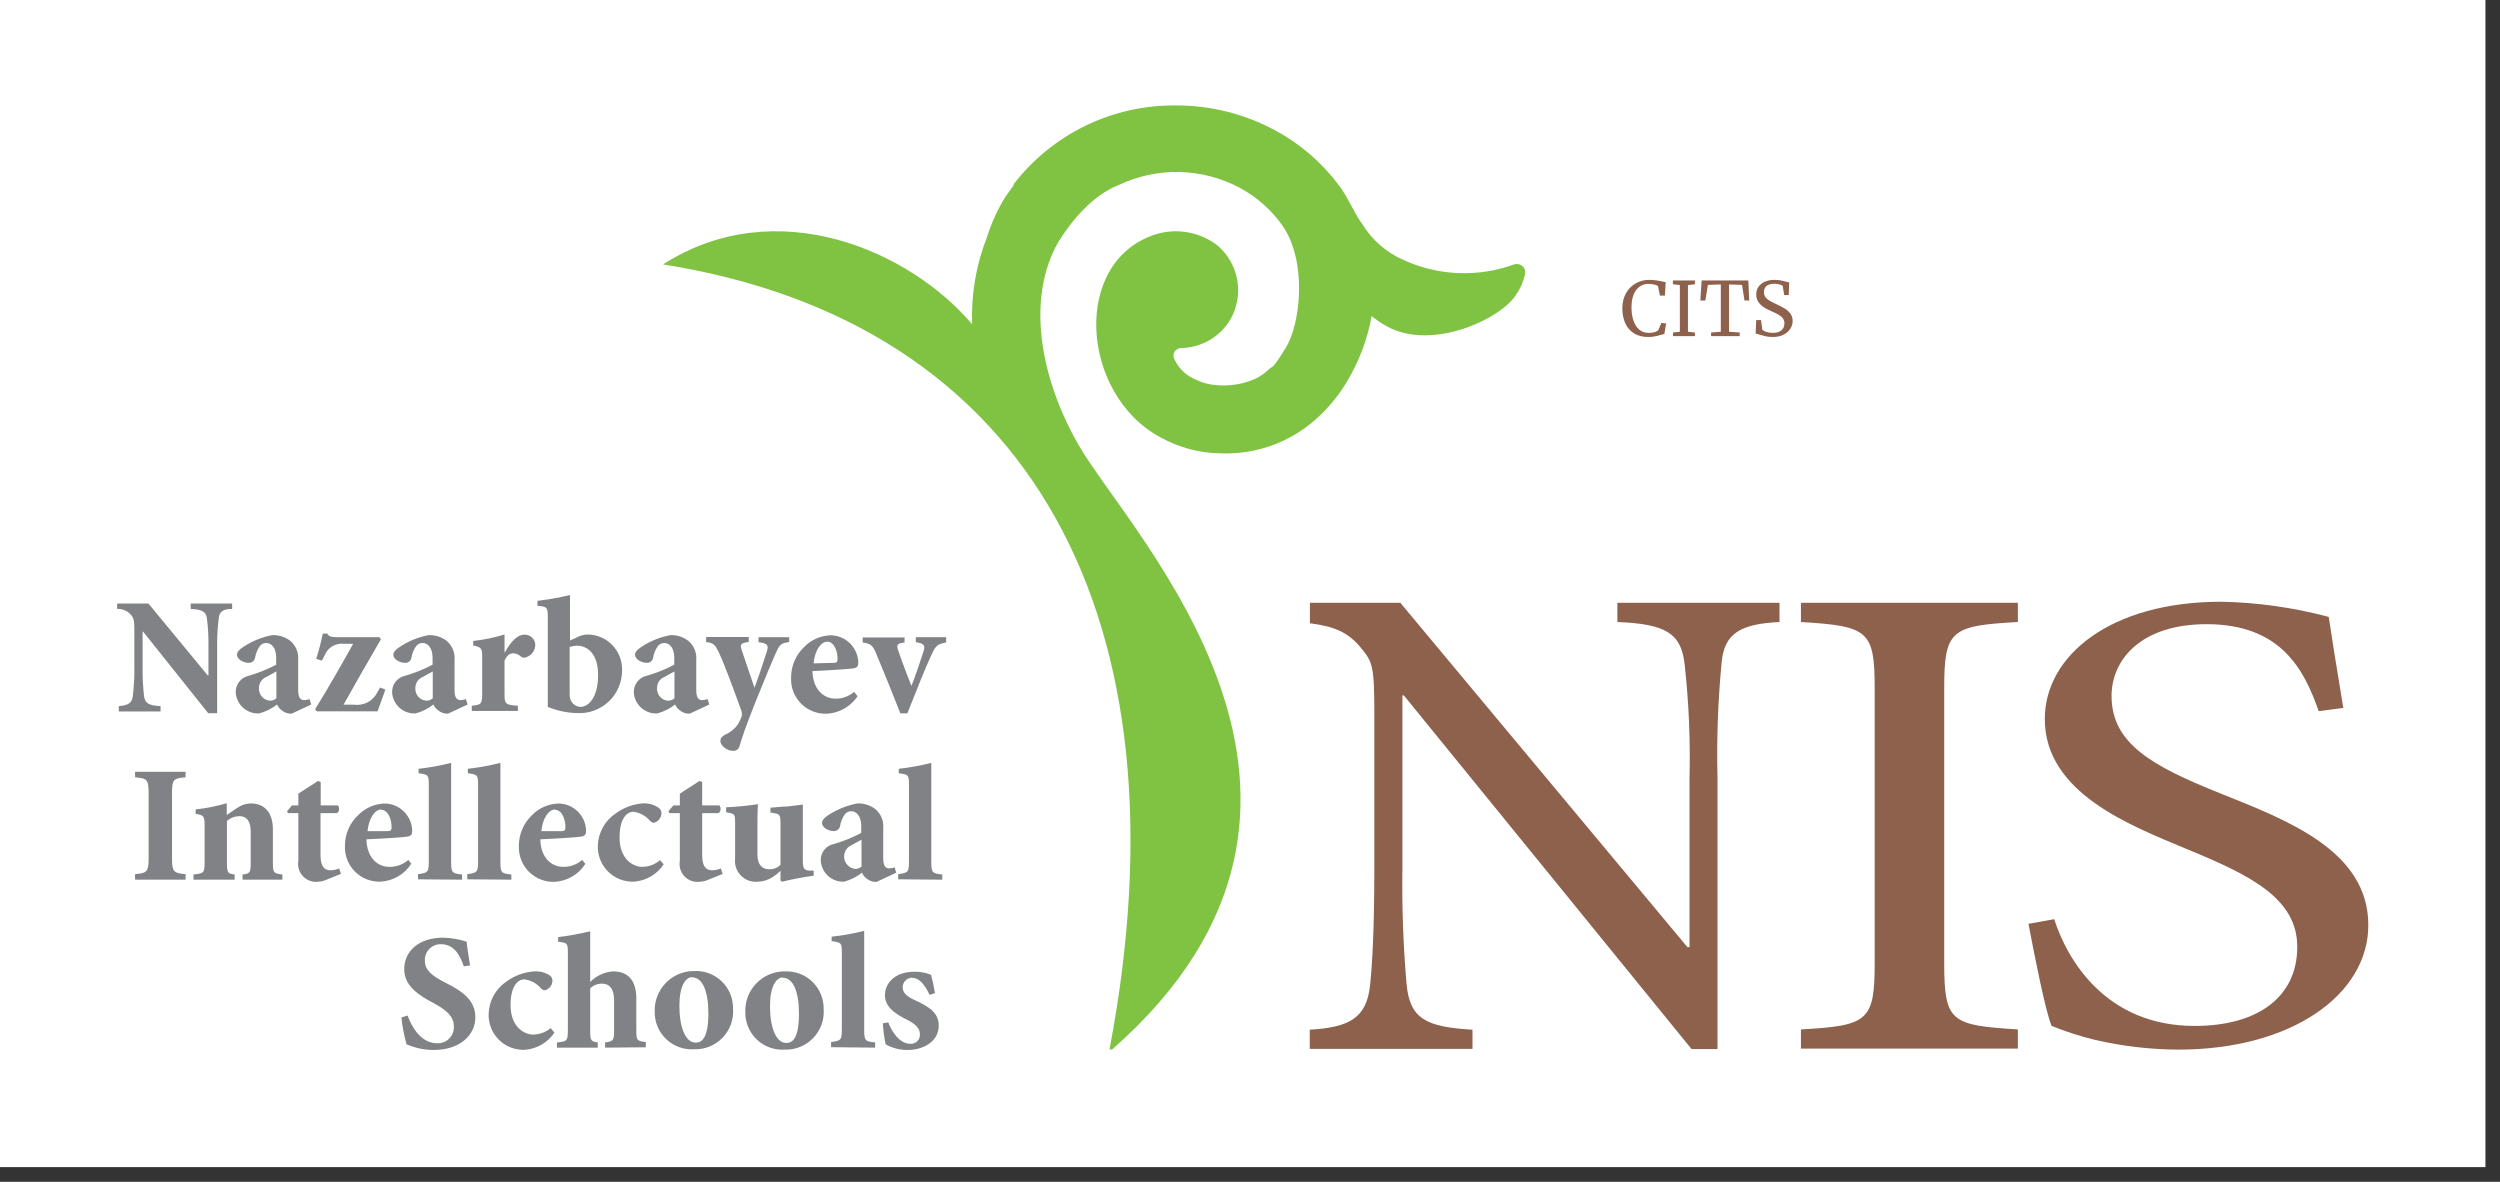
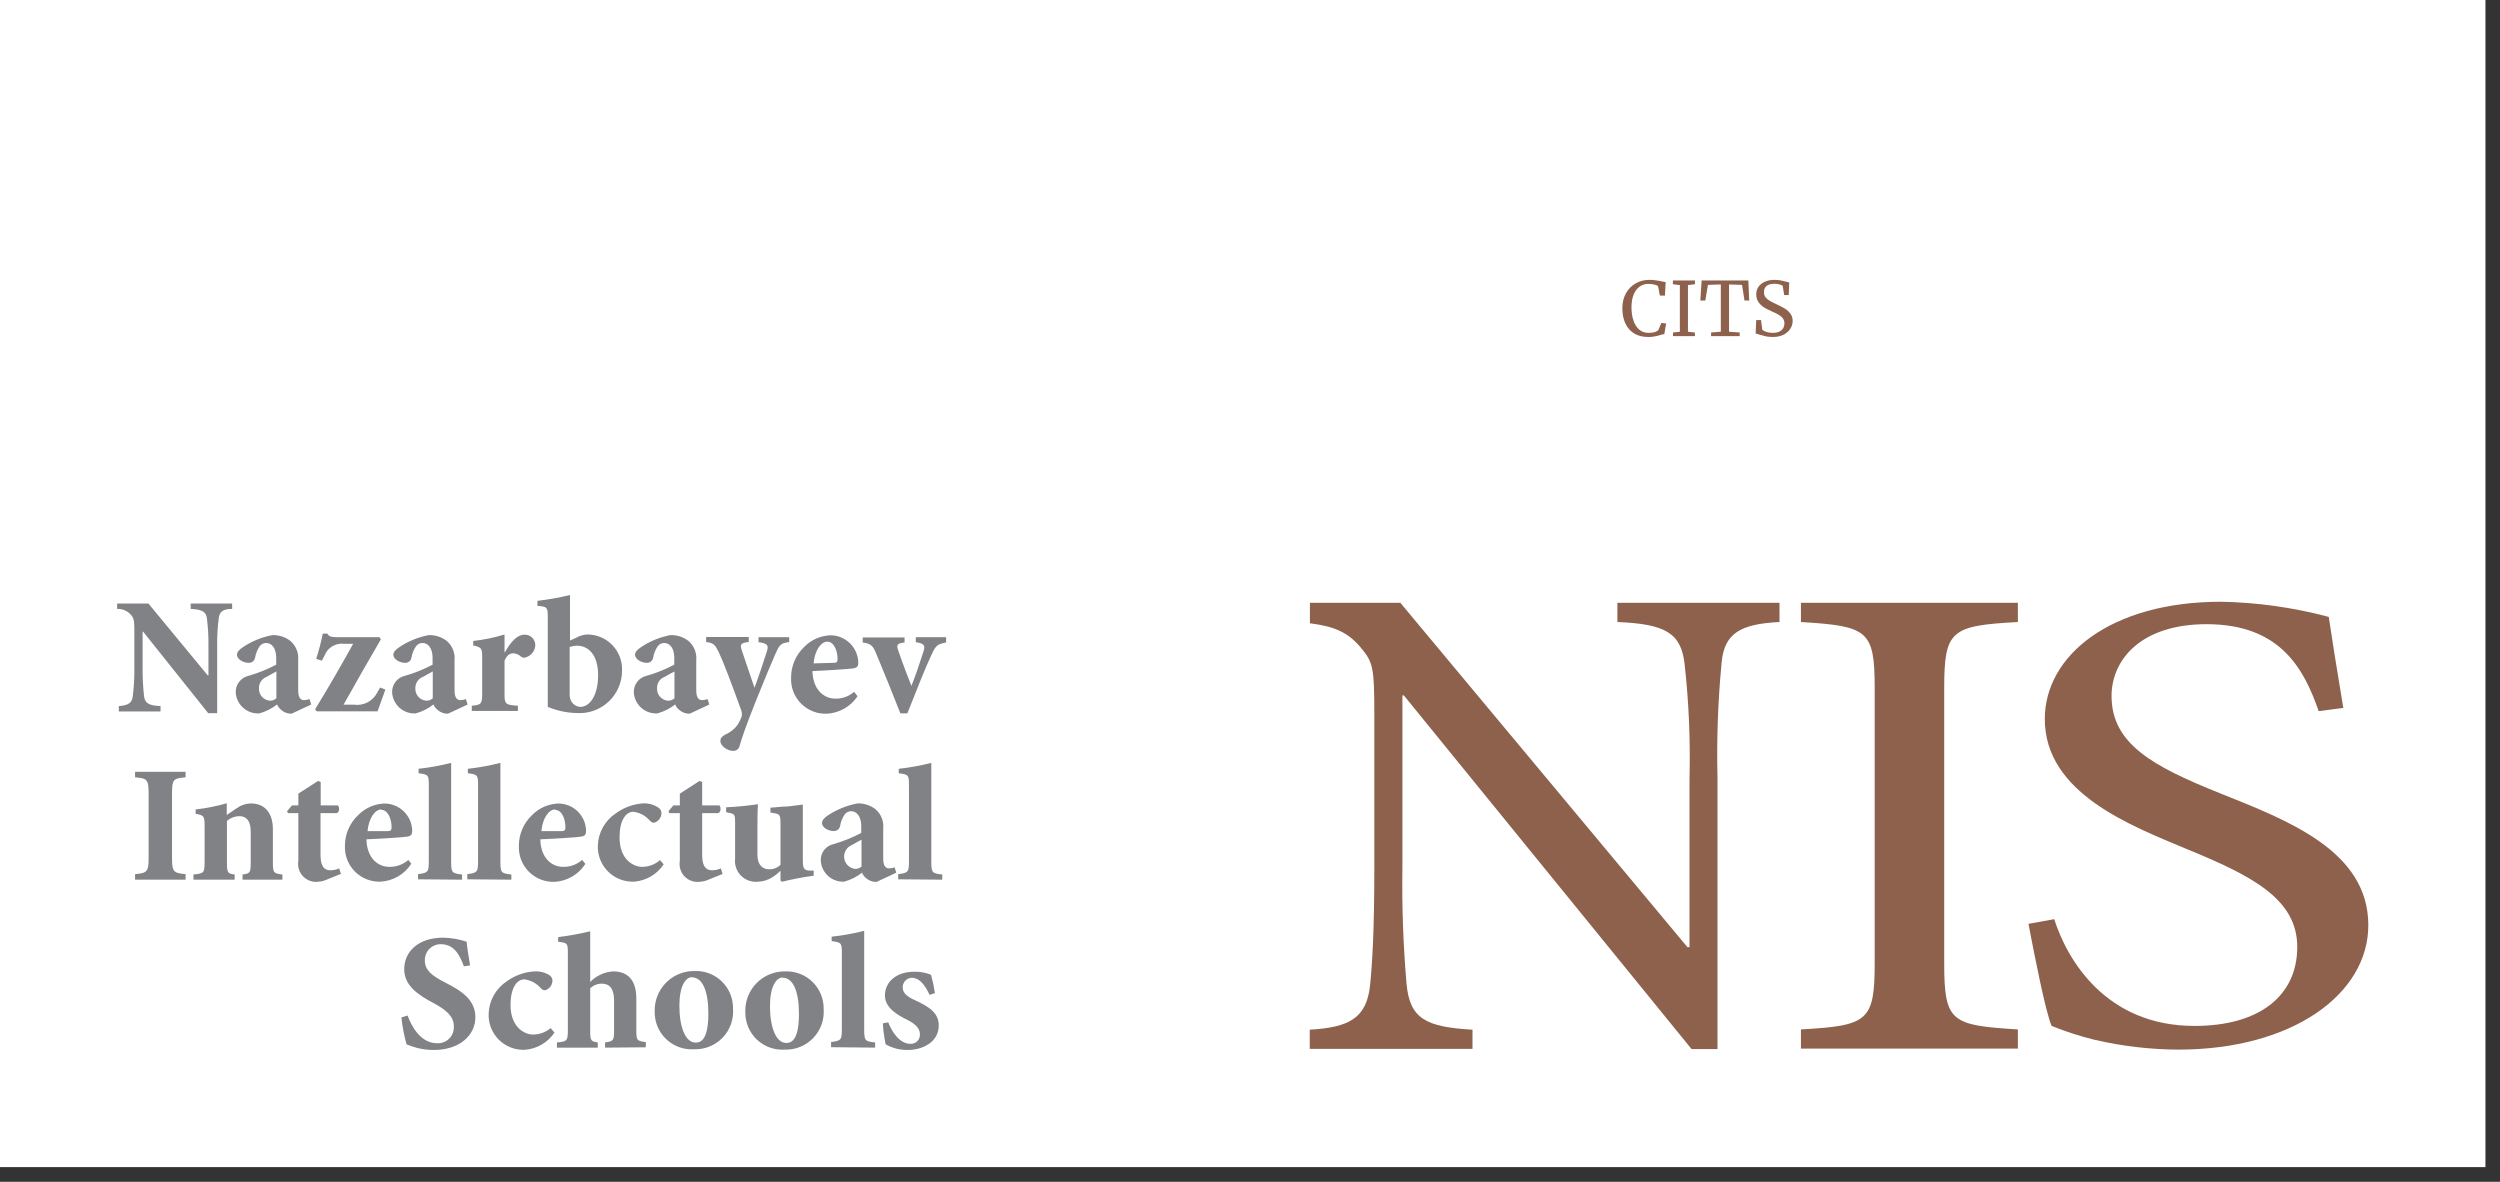
<svg xmlns="http://www.w3.org/2000/svg" width="165" height="78" viewBox="0 0 165 78" fill="none">
  <rect x="0" y="0" width="165" height="78" fill="#333333" stroke="none" />
  <path d="M0 0H164.039V77.029H0V0Z" fill="white" />
  <path d="M31.024 63.703C30.918 63.045 30.835 62.572 30.799 62.151C30.302 61.989 29.783 61.899 29.26 61.885C27.596 61.885 26.678 62.815 26.678 63.969C26.678 65.029 27.555 65.651 28.644 66.219C29.491 66.675 29.953 67.107 29.953 67.735C29.962 67.884 29.94 68.033 29.887 68.173C29.835 68.313 29.753 68.439 29.648 68.545C29.543 68.651 29.416 68.733 29.277 68.787C29.138 68.84 28.988 68.863 28.84 68.854C27.75 68.854 27.146 67.706 26.903 67.025L26.495 67.149C26.555 67.75 26.668 68.344 26.832 68.925C27.065 69.024 27.304 69.105 27.549 69.168C27.903 69.255 28.267 69.299 28.632 69.298C30.314 69.298 31.374 68.345 31.374 67.137C31.374 66.042 30.557 65.432 29.396 64.857C28.466 64.378 28.04 64.022 28.04 63.389C28.036 63.248 28.061 63.109 28.112 62.978C28.163 62.847 28.24 62.728 28.339 62.628C28.437 62.528 28.555 62.449 28.685 62.396C28.814 62.342 28.954 62.315 29.094 62.317C30.012 62.317 30.361 63.093 30.616 63.78L31.024 63.715V63.703ZM36.354 67.848C36.022 68.127 35.603 68.28 35.169 68.28C34.66 68.28 33.695 67.836 33.695 66.326C33.695 65.23 34.092 64.638 34.613 64.638C35.037 64.693 35.426 64.904 35.702 65.23C35.768 65.304 35.859 65.35 35.957 65.361C36.099 65.325 36.225 65.244 36.316 65.129C36.407 65.015 36.458 64.873 36.46 64.727C36.46 64.597 36.425 64.472 36.235 64.342C35.94 64.169 35.6 64.088 35.258 64.111C34.6 64.156 33.968 64.386 33.434 64.774C33.08 65.011 32.788 65.329 32.581 65.702C32.376 66.075 32.262 66.492 32.25 66.918C32.239 67.234 32.294 67.55 32.411 67.844C32.528 68.138 32.705 68.405 32.93 68.628C33.156 68.85 33.425 69.024 33.72 69.137C34.016 69.251 34.332 69.301 34.648 69.287C35.038 69.256 35.415 69.138 35.753 68.942C36.09 68.745 36.379 68.474 36.596 68.15L36.365 67.883L36.354 67.848ZM42.624 69.121V68.777C42.032 68.7 41.997 68.677 41.997 67.978V65.888C41.997 64.745 41.482 64.111 40.463 64.111C39.891 64.151 39.353 64.399 38.953 64.81V61.464C38.257 61.634 37.551 61.763 36.839 61.849V62.157C37.431 62.228 37.479 62.234 37.479 62.88V68.001C37.479 68.7 37.408 68.748 36.756 68.801V69.144H39.451V68.801C39.012 68.736 38.953 68.688 38.953 68.037V65.23C39.057 65.129 39.18 65.049 39.316 64.996C39.451 64.944 39.596 64.918 39.741 64.922C40.173 64.922 40.528 65.195 40.528 66.006V68.037C40.528 68.671 40.475 68.724 39.936 68.801V69.144L42.624 69.121ZM45.858 64.088C45.504 64.08 45.152 64.145 44.825 64.278C44.497 64.412 44.2 64.611 43.952 64.863C43.704 65.115 43.511 65.416 43.383 65.746C43.255 66.076 43.197 66.428 43.211 66.782C43.206 67.118 43.271 67.452 43.401 67.762C43.531 68.072 43.724 68.351 43.968 68.583C44.211 68.815 44.5 68.994 44.816 69.109C45.132 69.224 45.469 69.272 45.804 69.251C46.155 69.264 46.505 69.202 46.83 69.07C47.155 68.939 47.449 68.74 47.693 68.486C47.936 68.233 48.123 67.931 48.241 67.601C48.359 67.27 48.407 66.919 48.38 66.569C48.386 66.238 48.324 65.909 48.199 65.603C48.074 65.296 47.887 65.019 47.651 64.786C47.416 64.554 47.135 64.373 46.826 64.252C46.518 64.132 46.188 64.076 45.858 64.088ZM45.686 64.508C46.361 64.508 46.752 65.408 46.752 66.876C46.752 68.505 46.325 68.813 45.917 68.813C45.224 68.813 44.839 67.765 44.839 66.373C44.839 65.1 45.236 64.49 45.686 64.49V64.508ZM51.838 64.111C51.484 64.104 51.133 64.169 50.805 64.302C50.477 64.435 50.181 64.634 49.933 64.887C49.685 65.139 49.491 65.439 49.364 65.769C49.236 66.099 49.177 66.452 49.191 66.805C49.186 67.142 49.251 67.475 49.382 67.785C49.512 68.095 49.705 68.375 49.948 68.607C50.192 68.839 50.481 69.018 50.797 69.133C51.113 69.248 51.449 69.296 51.785 69.275C52.136 69.287 52.485 69.226 52.81 69.094C53.136 68.962 53.43 68.763 53.673 68.51C53.916 68.257 54.103 67.955 54.222 67.625C54.34 67.294 54.387 66.942 54.361 66.592C54.366 66.261 54.305 65.933 54.179 65.626C54.054 65.32 53.868 65.042 53.632 64.81C53.396 64.578 53.115 64.396 52.807 64.276C52.498 64.156 52.169 64.1 51.838 64.111ZM51.666 64.532C52.341 64.532 52.732 65.432 52.732 66.9C52.732 68.529 52.306 68.836 51.897 68.836C51.204 68.836 50.819 67.788 50.819 66.397C50.819 65.124 51.222 64.514 51.666 64.514V64.532ZM57.759 69.144V68.801C57.096 68.736 57.037 68.688 57.037 67.948V61.435C56.331 61.615 55.612 61.744 54.888 61.82V62.116C55.539 62.199 55.562 62.24 55.562 62.903V67.919C55.562 68.629 55.515 68.694 54.852 68.771V69.115L57.759 69.144ZM61.703 65.52C61.642 65.121 61.557 64.725 61.448 64.336C61.099 64.194 60.724 64.125 60.347 64.135C59.092 64.135 58.405 64.857 58.405 65.698C58.405 66.539 59.275 67.007 59.867 67.303C60.459 67.599 60.714 67.895 60.714 68.262C60.719 68.346 60.706 68.431 60.676 68.51C60.646 68.589 60.6 68.66 60.54 68.72C60.48 68.779 60.408 68.825 60.329 68.855C60.249 68.884 60.165 68.896 60.081 68.89C59.405 68.89 58.896 68.173 58.624 67.475L58.269 67.54C58.293 68.006 58.355 68.469 58.452 68.925C58.901 69.18 59.41 69.308 59.926 69.298C60.88 69.298 61.958 68.783 61.958 67.682C61.958 66.829 61.288 66.432 60.4 66.018C59.844 65.775 59.577 65.52 59.577 65.165C59.575 65.004 59.636 64.848 59.746 64.73C59.856 64.612 60.008 64.541 60.169 64.532C60.649 64.532 61.004 64.922 61.354 65.663L61.703 65.544V65.52Z" fill="#808285" />
  <path d="M12.248 58.059V57.692C11.437 57.627 11.354 57.514 11.354 56.638V52.38C11.354 51.457 11.425 51.368 12.248 51.303V50.941H8.915V51.303C9.726 51.368 9.809 51.457 9.809 52.38V56.638C9.809 57.526 9.708 57.627 8.915 57.692V58.059H12.248ZM18.637 58.059V57.716C18.075 57.645 18.01 57.627 18.01 56.928V54.719C18.01 53.701 17.506 53.026 16.565 53.026C16.232 53.029 15.909 53.137 15.641 53.334C15.404 53.476 15.209 53.636 14.966 53.79V53.014C14.295 53.21 13.607 53.347 12.912 53.423V53.713C13.456 53.807 13.504 53.855 13.504 54.518V56.916C13.504 57.627 13.444 57.645 12.769 57.716V58.059H15.487V57.716C15.037 57.656 14.978 57.615 14.978 56.946V54.186C15.205 53.984 15.497 53.871 15.801 53.867C16.221 53.867 16.547 54.121 16.547 54.885V56.916C16.547 57.627 16.488 57.656 16.008 57.716V58.059H18.637ZM22.504 57.68L22.386 57.313C22.2 57.399 21.998 57.441 21.794 57.437C21.491 57.437 21.154 57.283 21.154 56.448V53.665H22.232C22.409 53.6 22.421 53.281 22.303 53.156H21.166V51.617L20.994 51.54L19.691 52.38V53.156H19.271L18.945 53.541L19.005 53.665H19.691V56.816C19.659 57.002 19.671 57.193 19.727 57.373C19.784 57.553 19.882 57.718 20.015 57.852C20.148 57.987 20.311 58.087 20.49 58.146C20.67 58.205 20.861 58.219 21.047 58.189C21.217 58.178 21.384 58.136 21.539 58.065L22.492 57.68H22.504ZM26.945 56.762C26.598 57.06 26.153 57.221 25.696 57.212C24.902 57.212 24.209 56.585 24.186 55.394C25.287 55.353 26.714 55.252 26.88 55.217C27.158 55.175 27.206 55.051 27.206 54.808C27.19 54.33 26.988 53.876 26.643 53.544C26.298 53.212 25.837 53.028 25.358 53.032C24.704 53.061 24.086 53.338 23.629 53.807C23.355 54.066 23.138 54.379 22.989 54.725C22.84 55.071 22.764 55.444 22.765 55.821C22.751 56.135 22.803 56.449 22.918 56.743C23.032 57.036 23.206 57.303 23.428 57.525C23.651 57.748 23.918 57.922 24.211 58.036C24.505 58.151 24.819 58.203 25.133 58.189C25.538 58.164 25.932 58.044 26.282 57.838C26.632 57.633 26.928 57.347 27.146 57.005L26.933 56.733L26.945 56.762ZM25.169 53.452C25.601 53.452 25.844 54.044 25.844 54.601C25.844 54.796 25.785 54.855 25.577 54.855H24.257C24.334 54.015 24.742 53.423 25.169 53.423V53.452ZM30.498 58.059V57.716C29.835 57.645 29.775 57.603 29.775 56.863V50.349C29.069 50.529 28.351 50.66 27.626 50.74V51.036C28.277 51.113 28.301 51.161 28.301 51.824V56.839C28.301 57.544 28.254 57.615 27.59 57.692V58.035L30.498 58.059ZM33.749 58.059V57.716C33.086 57.645 33.026 57.603 33.026 56.863V50.349C32.32 50.529 31.601 50.66 30.877 50.74V51.036C31.528 51.113 31.552 51.161 31.552 51.824V56.839C31.552 57.544 31.504 57.615 30.841 57.692V58.035L33.749 58.059ZM38.415 56.762C38.07 57.061 37.627 57.221 37.171 57.212C36.372 57.212 35.685 56.585 35.661 55.394C36.763 55.353 38.184 55.252 38.355 55.217C38.634 55.175 38.681 55.051 38.681 54.808C38.666 54.33 38.464 53.876 38.119 53.544C37.774 53.212 37.312 53.028 36.834 53.032C36.179 53.059 35.56 53.337 35.105 53.807C34.831 54.069 34.614 54.383 34.466 54.731C34.318 55.08 34.243 55.454 34.246 55.833C34.233 56.147 34.285 56.461 34.399 56.755C34.513 57.048 34.687 57.315 34.91 57.537C35.133 57.76 35.399 57.934 35.693 58.048C35.986 58.162 36.3 58.215 36.615 58.201C37.021 58.177 37.416 58.057 37.766 57.852C38.117 57.646 38.415 57.36 38.634 57.017L38.415 56.744V56.762ZM36.638 53.452C37.077 53.452 37.319 54.044 37.319 54.601C37.319 54.796 37.254 54.855 37.053 54.855H35.732C35.803 54.015 36.218 53.423 36.638 53.423V53.452ZM43.548 56.78C43.218 57.062 42.798 57.215 42.364 57.212C41.855 57.212 40.89 56.774 40.89 55.264C40.89 54.163 41.286 53.577 41.808 53.577C42.231 53.632 42.62 53.843 42.897 54.169C42.961 54.245 43.052 54.294 43.152 54.305C43.294 54.27 43.42 54.188 43.511 54.074C43.602 53.959 43.653 53.818 43.655 53.671C43.655 53.535 43.62 53.417 43.43 53.286C43.145 53.101 42.81 53.008 42.471 53.02C41.81 53.061 41.175 53.291 40.641 53.683C40.286 53.918 39.994 54.235 39.788 54.607C39.581 54.979 39.468 55.395 39.457 55.821C39.447 56.137 39.502 56.452 39.619 56.746C39.737 57.04 39.913 57.306 40.139 57.529C40.364 57.751 40.633 57.925 40.928 58.038C41.223 58.152 41.539 58.203 41.855 58.189C42.245 58.159 42.623 58.041 42.961 57.843C43.298 57.645 43.587 57.372 43.803 57.046L43.572 56.78H43.548ZM47.693 57.68L47.575 57.313C47.39 57.399 47.187 57.441 46.983 57.437C46.681 57.437 46.343 57.283 46.343 56.448V53.665H47.403C47.587 53.6 47.599 53.281 47.48 53.156H46.343V51.617L46.172 51.54L44.869 52.38V53.156H44.443L44.117 53.541L44.182 53.665H44.869V56.816C44.835 57.003 44.848 57.196 44.905 57.378C44.962 57.56 45.062 57.726 45.197 57.861C45.332 57.996 45.498 58.096 45.68 58.153C45.862 58.21 46.055 58.223 46.243 58.189C46.414 58.178 46.583 58.136 46.74 58.065L47.693 57.68ZM53.704 57.461H53.413C53.046 57.425 52.987 57.307 52.987 56.75V53.103L51.986 53.227C51.602 53.227 51.187 53.292 50.849 53.304V53.63L51.175 53.683C51.465 53.748 51.513 53.825 51.513 54.323V57.076C51.414 57.176 51.296 57.254 51.165 57.305C51.035 57.356 50.895 57.379 50.755 57.372C50.364 57.372 49.991 57.129 49.991 56.407V54.755C49.991 54.121 49.991 53.571 50.026 53.079C49.736 53.115 49.387 53.168 49.014 53.203C48.641 53.239 48.262 53.269 47.924 53.281V53.606L48.179 53.659C48.469 53.725 48.517 53.784 48.517 54.252V56.679C48.494 56.879 48.516 57.082 48.581 57.272C48.646 57.462 48.752 57.636 48.892 57.781C49.031 57.926 49.201 58.038 49.389 58.109C49.577 58.181 49.778 58.21 49.979 58.195C50.341 58.192 50.694 58.085 50.998 57.887C51.183 57.768 51.356 57.629 51.513 57.473V58.118L51.613 58.195C51.927 58.118 52.265 58.041 52.614 57.976C52.963 57.911 53.325 57.84 53.704 57.798V57.461ZM59.151 57.591L59.045 57.248C58.926 57.288 58.802 57.31 58.678 57.313C58.464 57.313 58.293 57.159 58.293 56.667V54.684C58.317 54.443 58.283 54.201 58.192 53.977C58.101 53.753 57.957 53.554 57.772 53.399C57.432 53.142 57.013 53.01 56.587 53.026C55.897 53.157 55.239 53.423 54.651 53.807C54.385 53.985 54.254 54.145 54.254 54.323C54.254 54.63 54.698 54.85 55.012 54.85C55.117 54.857 55.22 54.824 55.301 54.758C55.382 54.692 55.436 54.598 55.45 54.494C55.493 54.228 55.597 53.975 55.752 53.754C55.801 53.686 55.867 53.631 55.942 53.594C56.017 53.557 56.101 53.539 56.185 53.541C56.534 53.541 56.842 53.879 56.842 54.518V54.974C56.262 55.28 55.653 55.526 55.024 55.708C54.775 55.759 54.551 55.897 54.395 56.098C54.239 56.299 54.159 56.549 54.171 56.804C54.193 57.191 54.367 57.554 54.655 57.814C54.944 58.074 55.323 58.209 55.711 58.189C56.142 58.074 56.545 57.873 56.895 57.597C56.953 57.749 57.054 57.881 57.185 57.976C57.37 58.133 57.606 58.215 57.849 58.207L59.116 57.615L59.151 57.591ZM56.86 57.194C56.741 57.297 56.59 57.352 56.433 57.348C56.253 57.326 56.086 57.245 55.957 57.118C55.828 56.991 55.744 56.825 55.719 56.645C55.694 56.465 55.729 56.283 55.819 56.125C55.908 55.968 56.047 55.844 56.214 55.773L56.86 55.418V57.194ZM62.189 58.059V57.716C61.526 57.645 61.466 57.603 61.466 56.863V50.349C60.76 50.529 60.042 50.66 59.317 50.74V51.036C59.968 51.113 59.992 51.161 59.992 51.824V56.839C59.992 57.544 59.945 57.615 59.281 57.692V58.035L62.189 58.059Z" fill="#808285" />
  <path d="M12.586 39.833V40.188C13.362 40.224 13.587 40.39 13.652 40.781C13.731 41.395 13.767 42.014 13.758 42.634V44.576H13.711L9.797 39.833H7.73V40.188C7.911 40.18 8.092 40.215 8.256 40.29C8.421 40.365 8.565 40.479 8.678 40.621C8.867 40.863 8.867 41.065 8.867 41.805V44.12C8.875 44.736 8.839 45.351 8.761 45.962C8.713 46.382 8.482 46.554 7.843 46.601V46.956H10.596V46.601C9.761 46.572 9.566 46.37 9.507 45.95C9.44 45.342 9.408 44.731 9.412 44.12V41.692H9.448L13.741 47.069H14.333V42.646C14.325 42.022 14.36 41.399 14.439 40.781C14.487 40.384 14.706 40.188 15.322 40.188V39.833H12.586ZM20.538 46.489L20.426 46.139C20.311 46.185 20.188 46.209 20.065 46.21C19.846 46.21 19.68 46.05 19.68 45.565V43.581C19.703 43.341 19.668 43.099 19.577 42.875C19.486 42.651 19.343 42.453 19.159 42.296C18.819 42.037 18.401 41.904 17.974 41.917C17.285 42.048 16.628 42.316 16.044 42.705C15.777 42.883 15.641 43.036 15.641 43.214C15.641 43.528 16.091 43.747 16.405 43.747C16.509 43.754 16.611 43.721 16.692 43.655C16.772 43.589 16.824 43.495 16.837 43.392C16.886 43.127 16.988 42.875 17.139 42.652C17.189 42.582 17.255 42.526 17.331 42.489C17.408 42.452 17.493 42.435 17.578 42.438C17.927 42.438 18.229 42.77 18.229 43.416V43.871C17.651 44.175 17.044 44.419 16.417 44.6C16.167 44.653 15.944 44.792 15.787 44.994C15.63 45.195 15.549 45.446 15.558 45.701C15.581 46.089 15.757 46.452 16.046 46.712C16.335 46.971 16.716 47.106 17.104 47.087C17.535 46.972 17.938 46.771 18.288 46.495C18.35 46.642 18.451 46.771 18.578 46.868C18.762 47.026 18.999 47.111 19.241 47.105L20.515 46.512L20.538 46.489ZM18.241 46.086C18.127 46.193 17.976 46.25 17.82 46.246C17.615 46.232 17.423 46.138 17.287 45.984C17.151 45.83 17.081 45.628 17.092 45.423C17.087 45.26 17.134 45.099 17.225 44.965C17.317 44.83 17.448 44.727 17.601 44.671C17.82 44.547 18.034 44.422 18.241 44.316V46.092V46.086ZM25.092 45.37L24.908 45.689C24.768 45.975 24.54 46.209 24.258 46.355C23.976 46.502 23.654 46.555 23.339 46.506H22.676C23.534 44.967 24.269 43.694 25.139 42.196L25.044 42.054H22.232C21.823 42.054 21.693 41.988 21.604 41.817H21.302C21.19 42.379 21.046 42.935 20.87 43.481L21.243 43.605L21.415 43.279C21.51 43.02 21.691 42.8 21.928 42.657C22.165 42.514 22.443 42.456 22.717 42.492H23.309C22.522 43.901 21.717 45.322 20.799 46.808L20.905 46.95H24.92L25.435 45.512L25.074 45.37H25.092ZM30.859 46.489L30.747 46.139C30.631 46.184 30.509 46.209 30.385 46.21C30.166 46.21 30 46.05 30 45.565V43.581C30.024 43.341 29.988 43.099 29.898 42.875C29.807 42.651 29.663 42.453 29.48 42.296C29.14 42.037 28.722 41.904 28.295 41.917C27.605 42.048 26.949 42.316 26.365 42.705C26.098 42.883 25.962 43.036 25.962 43.214C25.962 43.528 26.412 43.747 26.726 43.747C26.83 43.754 26.932 43.721 27.012 43.655C27.093 43.589 27.145 43.495 27.158 43.392C27.204 43.126 27.307 42.873 27.46 42.652C27.51 42.582 27.576 42.526 27.652 42.489C27.729 42.452 27.813 42.435 27.898 42.438C28.248 42.438 28.55 42.77 28.55 43.416V43.871C27.972 44.175 27.365 44.419 26.738 44.6C26.488 44.653 26.265 44.792 26.108 44.994C25.95 45.195 25.87 45.446 25.879 45.701C25.902 46.089 26.078 46.452 26.367 46.712C26.656 46.971 27.037 47.106 27.425 47.087C27.856 46.972 28.259 46.771 28.609 46.495C28.669 46.644 28.77 46.773 28.899 46.868C29.082 47.027 29.319 47.112 29.562 47.105L30.835 46.512L30.859 46.489ZM28.562 46.086C28.448 46.193 28.297 46.25 28.141 46.246C27.936 46.232 27.744 46.138 27.608 45.984C27.472 45.83 27.402 45.628 27.413 45.423C27.408 45.26 27.455 45.099 27.546 44.965C27.637 44.83 27.769 44.727 27.922 44.671C28.141 44.547 28.354 44.422 28.562 44.316V46.092V46.086ZM33.299 43.06V41.876C32.625 42.084 31.933 42.227 31.232 42.302V42.598C31.765 42.723 31.824 42.776 31.824 43.362V45.802C31.824 46.459 31.753 46.524 31.137 46.578V46.921H34.181V46.578C33.358 46.524 33.299 46.477 33.299 45.802V43.605C33.488 43.185 33.684 43.119 33.891 43.119C34.077 43.131 34.254 43.209 34.388 43.339C34.437 43.377 34.496 43.4 34.558 43.406C34.62 43.413 34.682 43.401 34.738 43.374C34.906 43.316 35.052 43.209 35.158 43.066C35.264 42.924 35.324 42.752 35.33 42.575C35.329 42.482 35.31 42.391 35.273 42.306C35.236 42.221 35.183 42.144 35.116 42.08C35.05 42.016 34.971 41.966 34.884 41.933C34.798 41.9 34.706 41.885 34.613 41.888C34.134 41.888 33.719 42.356 33.334 43.031L33.299 43.06ZM37.621 42.32V39.27C36.913 39.443 36.196 39.572 35.472 39.655V39.987C36.117 40.034 36.153 40.088 36.153 40.733V46.654C36.769 46.911 37.428 47.05 38.095 47.063C38.477 47.084 38.86 47.027 39.219 46.894C39.578 46.762 39.907 46.557 40.184 46.293C40.462 46.029 40.682 45.711 40.832 45.359C40.982 45.007 41.058 44.627 41.056 44.245C41.066 43.936 41.014 43.628 40.902 43.34C40.791 43.051 40.622 42.789 40.406 42.568C40.19 42.346 39.932 42.171 39.647 42.052C39.362 41.933 39.055 41.873 38.746 41.876C38.487 41.891 38.235 41.968 38.012 42.101L37.609 42.279L37.621 42.32ZM37.621 42.693C37.77 42.644 37.926 42.618 38.083 42.616C38.823 42.616 39.475 43.208 39.475 44.558C39.475 45.908 38.918 46.666 38.29 46.654C38.154 46.644 38.023 46.596 37.912 46.515C37.801 46.435 37.715 46.325 37.663 46.199C37.612 46.069 37.59 45.929 37.598 45.79V42.693H37.621ZM46.811 46.489L46.699 46.139C46.584 46.184 46.461 46.209 46.337 46.21C46.118 46.21 45.953 46.05 45.953 45.565V43.581C45.976 43.341 45.94 43.099 45.85 42.875C45.759 42.651 45.615 42.453 45.431 42.296C45.092 42.037 44.674 41.904 44.247 41.917C43.557 42.047 42.901 42.315 42.317 42.705C42.05 42.883 41.914 43.036 41.914 43.214C41.914 43.528 42.364 43.747 42.678 43.747C42.782 43.754 42.884 43.721 42.965 43.655C43.045 43.589 43.097 43.495 43.11 43.392C43.156 43.126 43.259 42.873 43.412 42.652C43.461 42.582 43.527 42.526 43.604 42.489C43.681 42.451 43.765 42.434 43.851 42.438C44.2 42.438 44.502 42.77 44.502 43.416V43.871C43.924 44.175 43.317 44.419 42.69 44.6C42.44 44.653 42.217 44.792 42.06 44.994C41.903 45.195 41.822 45.446 41.831 45.701C41.854 46.089 42.029 46.452 42.319 46.712C42.608 46.971 42.989 47.106 43.377 47.087C43.808 46.972 44.211 46.771 44.561 46.495C44.621 46.644 44.722 46.773 44.851 46.868C45.035 47.027 45.271 47.112 45.514 47.105L46.788 46.512L46.811 46.489ZM44.514 46.086C44.457 46.139 44.39 46.181 44.317 46.209C44.243 46.236 44.166 46.249 44.087 46.246C43.883 46.231 43.693 46.136 43.558 45.982C43.423 45.828 43.354 45.627 43.365 45.423C43.358 45.26 43.404 45.098 43.496 44.963C43.587 44.828 43.72 44.725 43.874 44.671C44.087 44.547 44.306 44.422 44.514 44.316V46.092V46.086ZM52.087 42.054H50.062V42.385C50.654 42.462 50.737 42.581 50.619 42.977C50.388 43.706 50.097 44.582 49.796 45.393L48.972 42.965C48.836 42.557 48.836 42.432 49.417 42.373V42.042H46.604V42.373C47.101 42.427 47.196 42.563 47.439 43.048C47.682 43.534 48.274 45.085 48.878 46.761C48.948 46.917 48.977 47.088 48.961 47.258C48.893 47.447 48.807 47.63 48.706 47.803C48.497 48.103 48.208 48.337 47.871 48.478C47.628 48.614 47.545 48.727 47.545 48.905C47.545 49.248 48.031 49.556 48.368 49.556C48.471 49.567 48.573 49.538 48.655 49.477C48.738 49.416 48.794 49.325 48.813 49.224C48.972 48.691 49.203 47.981 49.914 46.199C50.553 44.635 50.879 43.83 51.169 43.173C51.459 42.516 51.536 42.462 52.087 42.373V42.042V42.054ZM56.38 45.654C56.038 45.957 55.594 46.12 55.137 46.11C54.337 46.11 53.65 45.476 53.621 44.292C54.722 44.245 56.149 44.144 56.321 44.114C56.599 44.067 56.647 43.948 56.647 43.706C56.63 43.228 56.427 42.775 56.083 42.443C55.738 42.112 55.277 41.927 54.799 41.929C54.144 41.956 53.525 42.233 53.07 42.705C52.796 42.967 52.578 43.282 52.43 43.631C52.282 43.981 52.208 44.357 52.212 44.736C52.198 45.051 52.25 45.364 52.364 45.658C52.479 45.951 52.653 46.218 52.875 46.441C53.098 46.663 53.364 46.837 53.658 46.952C53.951 47.066 54.265 47.118 54.58 47.105C54.983 47.083 55.376 46.967 55.726 46.766C56.077 46.566 56.376 46.286 56.599 45.95L56.38 45.672V45.654ZM54.604 42.35C55.036 42.35 55.279 42.942 55.279 43.492C55.279 43.694 55.219 43.747 55.012 43.747L53.698 43.783C53.769 42.936 54.177 42.35 54.604 42.35ZM62.444 42.054H60.442V42.385C61.034 42.474 61.082 42.616 60.934 43.048C60.697 43.794 60.341 44.825 60.152 45.269C60.039 44.979 59.56 43.759 59.305 42.995C59.145 42.563 59.181 42.462 59.702 42.403V42.071H56.937V42.403C57.481 42.48 57.612 42.61 57.831 43.143C58.387 44.464 58.891 45.737 59.424 47.081H59.886C60.561 45.393 61.07 44.073 61.49 43.191C61.757 42.598 61.893 42.504 62.444 42.403V42.054Z" fill="#808285" />
-   <path d="M66.92 12.204C66.719 12.471 66.529 12.749 66.328 13.033C65.827 13.852 65.429 14.729 65.143 15.645C64.423 17.475 64.088 19.434 64.16 21.4C60.016 16.515 51.217 12.672 43.761 17.451C68.116 21.3 78.632 40.911 73.226 69.268H73.398C92.062 52.86 74.582 35.298 71.177 29.353C68.566 24.781 67.772 19.63 69.839 15.988C70.781 14.478 72.142 12.879 73.836 12.21C75.087 11.616 76.46 11.322 77.845 11.353C79.23 11.384 80.588 11.738 81.812 12.388C82.96 13.002 83.945 13.881 84.684 14.952C86.283 17.32 85.833 21.394 84.856 22.963C83.879 24.533 84.098 24.029 83.636 24.473C82.422 25.604 80.041 25.658 78.952 25.066C78.315 24.819 77.799 24.335 77.513 23.715C77.471 23.64 77.449 23.556 77.449 23.47C77.449 23.384 77.471 23.299 77.513 23.224C77.557 23.154 77.616 23.096 77.686 23.051C77.755 23.007 77.834 22.979 77.916 22.969C78.587 22.966 79.246 22.788 79.826 22.451C80.407 22.115 80.89 21.632 81.226 21.051C81.659 20.273 81.813 19.37 81.661 18.493C81.509 17.616 81.061 16.817 80.391 16.231C79.826 15.785 79.162 15.481 78.455 15.345C77.748 15.209 77.019 15.245 76.329 15.449C70.686 17.19 71.296 26.019 76.583 28.861C77.798 29.537 79.161 29.902 80.551 29.921C81.763 29.97 82.973 29.772 84.106 29.338C85.239 28.905 86.272 28.245 87.141 27.399C87.832 26.734 88.429 25.979 88.918 25.154C89.709 23.832 90.255 22.378 90.528 20.861C90.856 21.129 91.209 21.365 91.582 21.566C94.543 23.159 99.067 21.051 100.062 19.452C100.349 19.043 100.55 18.579 100.654 18.09C100.678 17.976 100.665 17.857 100.617 17.751C100.569 17.644 100.489 17.556 100.387 17.498C100.313 17.457 100.23 17.433 100.145 17.427C100.061 17.421 99.975 17.433 99.896 17.463C97.521 18.319 94.905 18.206 92.612 17.149C91.489 16.655 90.544 15.828 89.906 14.78C89.314 13.981 88.971 13.004 88.373 12.24C87.246 10.722 85.796 9.474 84.127 8.586C82.125 7.511 79.886 6.952 77.614 6.958C75.541 6.936 73.492 7.397 71.629 8.305C69.765 9.212 68.139 10.541 66.878 12.187" fill="#80C342" />
  <path d="M154.657 46.714C154.201 43.973 153.923 42.238 153.698 40.716C151.378 40.096 148.992 39.759 146.592 39.715C139.303 39.715 134.957 43.268 134.957 47.454C134.957 52.363 140.659 54.495 144.277 56.017C148.516 57.758 151.619 59.279 151.619 62.495C151.619 65.71 149.138 67.711 144.839 67.711C138.965 67.711 136.425 63.318 135.578 60.665L133.879 60.973C134.276 63.057 135.01 66.799 135.407 67.711C136.325 68.083 137.269 68.388 138.231 68.623C140.046 69.047 141.903 69.266 143.767 69.275C151.282 69.275 156.309 65.621 156.309 61.062C156.309 56.147 150.98 54.145 146.539 52.363C142.098 50.581 139.362 49.106 139.362 45.933C139.362 43.564 141.281 41.196 145.633 41.196C150.547 41.196 152.075 44.198 153.034 46.933L154.675 46.72L154.657 46.714Z" fill="#8D614C" />
  <path d="M117.447 41.053V39.786H106.747V41.053C109.921 41.184 110.963 41.776 111.188 43.86C111.463 46.355 111.57 48.865 111.508 51.374V62.512H111.371L92.423 39.786H86.454V41.136C88.077 41.344 88.959 41.728 89.794 42.723C90.629 43.718 90.706 43.99 90.706 47.3V57.26C90.706 61.405 90.57 63.596 90.428 64.999C90.203 67.22 89.024 67.806 86.443 67.96V69.227H97.184V67.96C94.105 67.782 93.039 67.238 92.832 64.928C92.612 62.384 92.521 59.831 92.559 57.278V45.897H92.654L111.644 69.239H113.355V51.374C113.293 48.821 113.384 46.266 113.627 43.724C113.805 41.776 114.895 41.184 117.435 41.053H117.447Z" fill="#8D614C" />
  <path d="M133.18 69.209V67.942C128.751 67.67 128.318 67.445 128.318 63.549V45.441C128.318 41.592 128.751 41.296 133.18 41.053V39.786H118.862V41.053C123.291 41.326 123.729 41.592 123.729 45.441V63.549C123.729 67.397 123.291 67.694 118.862 67.942V69.209H133.18Z" fill="#8D614C" />
  <path d="M108.782 22.241C108.419 22.241 108.109 22.163 107.852 22.008C107.598 21.85 107.405 21.629 107.273 21.345C107.141 21.061 107.075 20.728 107.075 20.346C107.075 19.976 107.152 19.65 107.307 19.366C107.462 19.083 107.675 18.863 107.946 18.708C108.216 18.55 108.519 18.471 108.856 18.471C109.11 18.471 109.415 18.51 109.771 18.59L109.934 18.619L109.885 19.51H109.553L109.43 18.881C109.384 18.842 109.303 18.809 109.187 18.782C109.075 18.753 108.937 18.738 108.772 18.738C108.561 18.738 108.373 18.799 108.208 18.921C108.043 19.04 107.913 19.216 107.817 19.45C107.725 19.684 107.678 19.965 107.678 20.291C107.678 20.601 107.72 20.883 107.802 21.137C107.885 21.391 108.01 21.594 108.178 21.746C108.346 21.894 108.554 21.969 108.801 21.969C108.976 21.969 109.11 21.954 109.202 21.924C109.298 21.894 109.379 21.852 109.445 21.795L109.652 21.311L109.964 21.35L109.845 22.053C109.776 22.056 109.674 22.079 109.539 22.122C109.42 22.158 109.304 22.186 109.192 22.206C109.083 22.229 108.947 22.241 108.782 22.241Z" fill="#8D614C" />
  <path d="M110.871 18.817L110.411 18.758V18.51H111.866V18.758L111.405 18.817V21.894L111.866 21.949V22.186H110.416V21.944L110.871 21.894V18.817Z" fill="#8D614C" />
  <path d="M113.574 18.773L112.723 18.802L112.55 19.836H112.223L112.307 18.51H115.39L115.449 19.836H115.137L114.974 18.802L114.118 18.773V21.894L114.821 21.944V22.186H112.931V21.944L113.574 21.894V18.773Z" fill="#8D614C" />
  <path d="M117 22.241C116.828 22.241 116.675 22.226 116.539 22.196C116.404 22.166 116.256 22.127 116.094 22.077C115.995 22.041 115.921 22.021 115.872 22.018L115.911 21.123H116.228L116.312 21.766C116.368 21.819 116.459 21.866 116.584 21.909C116.713 21.949 116.853 21.969 117.004 21.969C117.255 21.969 117.445 21.913 117.573 21.8C117.705 21.688 117.771 21.533 117.771 21.335C117.771 21.207 117.735 21.096 117.662 21.004C117.593 20.912 117.499 20.832 117.38 20.766C117.265 20.7 117.105 20.623 116.901 20.534C116.716 20.451 116.554 20.367 116.416 20.282C116.281 20.196 116.162 20.082 116.06 19.94C115.961 19.795 115.911 19.622 115.911 19.421C115.911 19.239 115.959 19.078 116.055 18.936C116.154 18.791 116.294 18.677 116.475 18.594C116.66 18.512 116.874 18.471 117.118 18.471C117.27 18.471 117.404 18.482 117.519 18.505C117.638 18.528 117.771 18.56 117.92 18.599C117.986 18.622 118.042 18.637 118.088 18.644L118.058 19.475H117.757L117.658 18.866C117.625 18.834 117.555 18.802 117.45 18.773C117.348 18.743 117.235 18.728 117.113 18.728C116.886 18.728 116.713 18.776 116.594 18.872C116.478 18.967 116.421 19.106 116.421 19.287C116.421 19.419 116.455 19.529 116.525 19.619C116.597 19.708 116.686 19.784 116.792 19.846C116.897 19.909 117.065 19.994 117.296 20.103C117.511 20.206 117.686 20.298 117.821 20.38C117.956 20.463 118.071 20.572 118.167 20.707C118.266 20.839 118.316 20.997 118.316 21.182C118.316 21.357 118.266 21.525 118.167 21.687C118.071 21.848 117.923 21.982 117.722 22.087C117.524 22.19 117.283 22.241 117 22.241Z" fill="#8D614C" />
</svg>